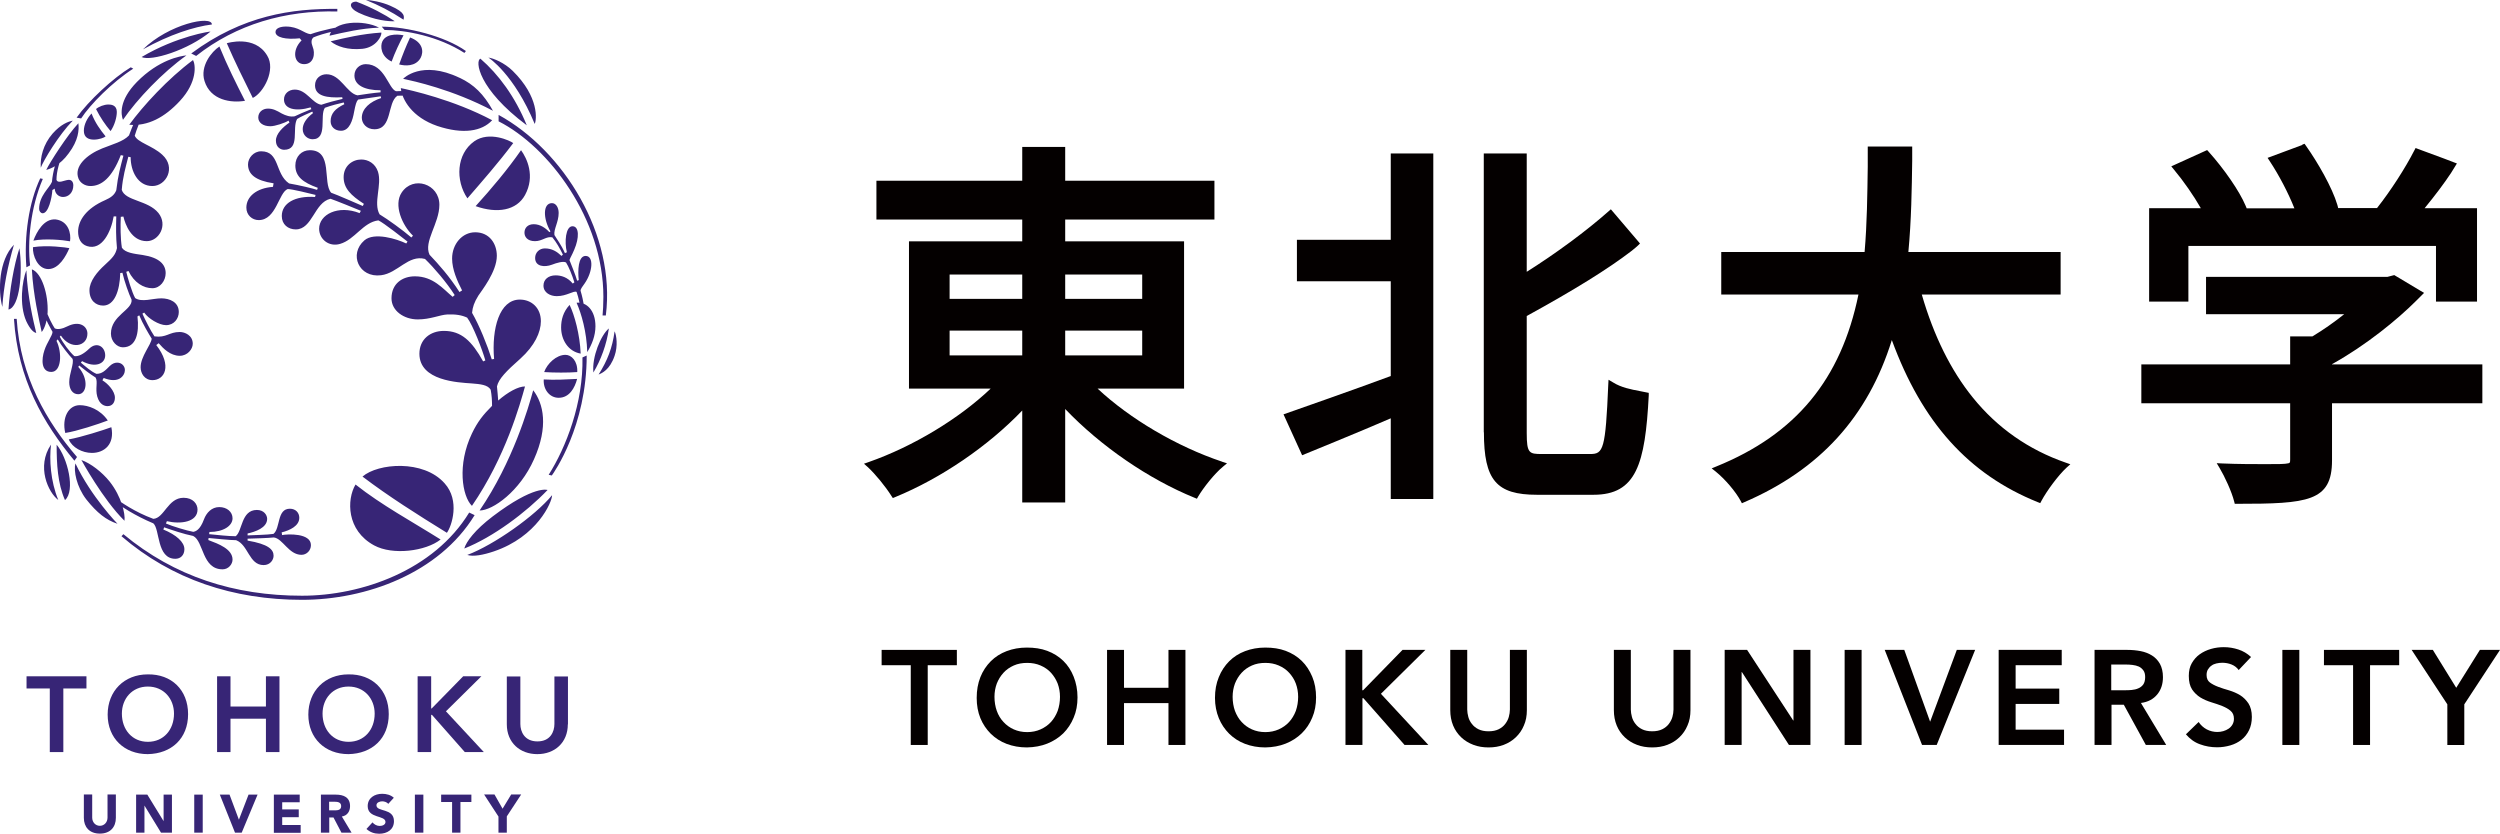
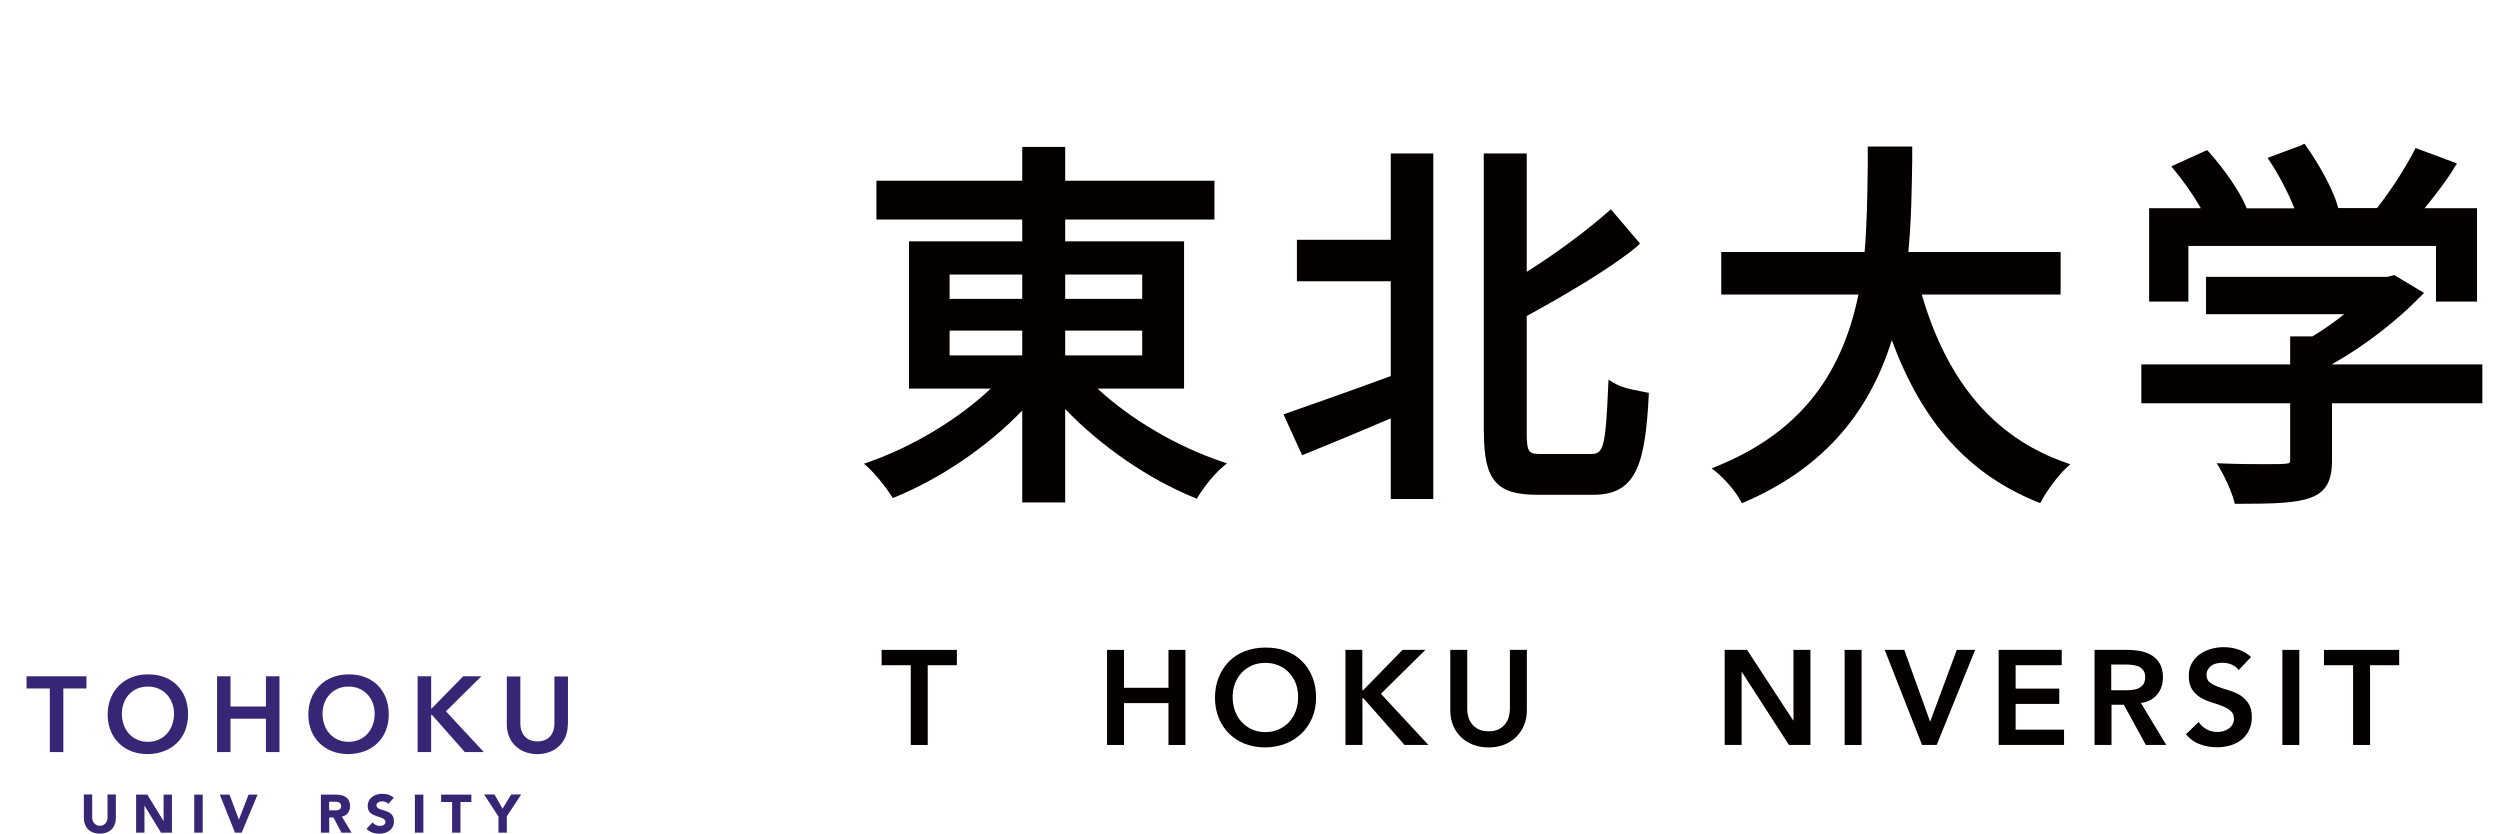
<svg xmlns="http://www.w3.org/2000/svg" id="_レイヤー_1" data-name="レイヤー 1" viewBox="0 0 182.76 60.94">
  <defs>
    <style>
      .cls-1 {
        fill: #372576;
      }

      .cls-1, .cls-2 {
        stroke-width: 0px;
      }

      .cls-2 {
        fill: #040000;
      }
    </style>
  </defs>
  <g>
    <g>
      <path class="cls-1" d="M8.47,59.79c0,.66-.4,1.15-1.17,1.15s-1.17-.49-1.17-1.15v-1.71h.61v1.69c0,.34.24.6.56.6s.56-.26.56-.6v-1.69h.61v1.71Z" />
      <path class="cls-1" d="M9.94,58.09h.83l1.19,1.94h0v-1.94h.61v2.78h-.8l-1.21-1.98h0v1.98h-.61v-2.78Z" />
      <path class="cls-1" d="M14.2,58.09h.62v2.78h-.62v-2.78Z" />
      <path class="cls-1" d="M16.08,58.09h.7l.68,1.82h.01l.7-1.82h.66l-1.16,2.78h-.49l-1.11-2.78Z" />
-       <path class="cls-1" d="M20.02,58.09h1.89v.56h-1.28v.52h1.21v.57h-1.21v.57h1.35v.57h-1.96v-2.78Z" />
      <path class="cls-1" d="M23.46,58.09h1.08c.57,0,1.05.19,1.05.84,0,.39-.21.7-.6.76l.71,1.18h-.74l-.58-1.11h-.31v1.11h-.61v-2.78ZM24.07,59.24h.36c.22,0,.51,0,.51-.31,0-.28-.25-.32-.48-.32h-.4v.63Z" />
      <path class="cls-1" d="M28.39,58.77c-.1-.13-.3-.19-.45-.19-.17,0-.42.08-.42.29,0,.51,1.28.18,1.28,1.16,0,.62-.5.92-1.08.92-.35,0-.67-.11-.93-.35l.44-.48c.13.16.33.26.53.26s.42-.09.42-.29c0-.51-1.3-.24-1.3-1.16,0-.6.51-.9,1.06-.9.31,0,.62.08.85.29l-.42.46Z" />
      <path class="cls-1" d="M30.33,58.09h.62v2.78h-.62v-2.78Z" />
      <path class="cls-1" d="M33.04,58.63h-.79v-.54h2.21v.54h-.8v2.24h-.61v-2.24Z" />
      <path class="cls-1" d="M36.43,59.68l-1.04-1.6h.76l.59,1.04.63-1.04h.73l-1.05,1.6v1.19h-.61v-1.19Z" />
    </g>
    <g>
      <path class="cls-1" d="M3.64,50.33h-1.7v-.89h4.38v.89h-1.69v4.65h-.99v-4.65Z" />
      <path class="cls-1" d="M10.8,49.3c1.73-.03,2.95,1.13,2.95,2.91s-1.22,2.89-2.95,2.92c-1.71,0-2.93-1.16-2.93-2.89s1.22-2.94,2.93-2.94ZM10.81,54.23c1.15,0,1.91-.88,1.91-2.06,0-1.1-.76-1.98-1.91-1.98s-1.9.88-1.9,1.98c0,1.18.76,2.06,1.9,2.06Z" />
      <path class="cls-1" d="M15.87,49.44h.98v2.21h2.59v-2.21h.99v5.54h-.99v-2.44h-2.59v2.44h-.98v-5.54Z" />
      <path class="cls-1" d="M25.47,49.3c1.73-.03,2.95,1.13,2.95,2.91s-1.22,2.89-2.95,2.92c-1.71,0-2.93-1.16-2.93-2.89s1.22-2.94,2.93-2.94ZM25.48,54.23c1.15,0,1.91-.88,1.91-2.06,0-1.1-.76-1.98-1.91-1.98s-1.9.88-1.9,1.98c0,1.18.76,2.06,1.9,2.06Z" />
      <path class="cls-1" d="M30.53,49.44h.99v2.35h.04l2.3-2.35h1.33l-2.59,2.56,2.77,2.98h-1.39l-2.4-2.72h-.06v2.72h-.99v-5.54Z" />
      <path class="cls-1" d="M41.51,52.95c0,1.34-.96,2.18-2.23,2.18s-2.23-.84-2.23-2.18v-3.5h.99v3.48c0,.55.3,1.27,1.25,1.27s1.24-.72,1.24-1.27v-3.48h.99v3.5Z" />
    </g>
-     <path class="cls-1" d="M5.03,32.13c.25.59.99.98,1.69.98.9,0,1.68-.63,1.42-1.88-.54.2-2.2.73-3.1.89h0ZM4.78,31.65c.85-.13,2.42-.65,3.1-.91-.55-.81-1.43-1.12-2.05-1.12-.82,0-1.32.91-1.06,2.03h0ZM33.95,3.87c-1.89-1.22-4.31-1.68-5.84-1.68l-.2-.24c1.83,0,4.62.69,6.15,1.78l-.11.14ZM4.14,32.51c.8.95,1.39,3.37.61,4.05-.54-1.23-.61-2.64-.61-4.05h0ZM3.73,32.5c-1.09,1.61-.2,3.51.53,4.05-.57-1.37-.66-2.97-.53-4.05h0ZM5.32,8.82c-.35.07-.87.27-1.47.94-.7.8-.92,1.76-.87,2.5.2-.53,1.32-2.4,2.34-3.44h0ZM3.38,12.42c.28-.07,1-.32,1.64-1.21.72-.95.77-1.73.71-2.2-.82.88-2.08,2.85-2.35,3.41h0ZM29.5,2.58c-.1-.02-1.22-.25-1.55.45-.16.35-.11,1.1.68,1.47.23-.64.59-1.4.87-1.92h0ZM29.98,2.74c-.31.66-.56,1.3-.8,1.97.41.11,1.2.18,1.57-.48.23-.44.19-1.13-.77-1.49h0ZM34.77,15.07c1.58.56,2.99.32,3.61-.81.76-1.39.14-2.69-.29-3.28-.98,1.41-2.15,2.8-3.32,4.09h0ZM34.67,10.33c-1.31.93-1.39,2.86-.5,4.17,1.1-1.27,2.25-2.58,3.35-4.04-.22-.17-1.75-.9-2.85-.13h0ZM8.99,8.76c-.15-.38-.31-1.41,1.02-2.77,1.61-1.63,3.16-1.89,3.62-1.94-1.73,1.23-3.62,3.21-4.64,4.71h0ZM9.45,9.12c1-1.38,2.84-3.38,4.66-4.73.19.34.33,1.6-.96,2.99-1.11,1.2-2.34,1.86-3.7,1.74h0ZM6.7,8.29c-.32.33-.57.82-.57,1.27,0,1,1.42.59,1.59.41-.38-.47-.76-.98-1.03-1.68h0ZM8.08,9.59c.3-.43.46-1.02.46-1.41,0-.5-.42-.54-.61-.54-.32,0-.7.15-.91.33.31.62.68,1.16,1.07,1.62h0ZM10.35,4.17c2.58-1.53,5.07-1.89,5.04-1.86-1.64,1.36-4.35,2.19-5.04,1.86h0ZM16.58,3.16s2.04-.64,2.95.9c.65,1.03-.26,2.72-1.05,3.1-.65-1.31-1.3-2.62-1.9-4h0ZM16.04,3.4c.58,1.42,1.21,2.68,1.87,3.97-1.01.17-2.52-.03-2.96-1.45-.34-1.08.52-2.15,1.09-2.52h0ZM13.98,3.91c3.78-2.81,7.4-3.29,10.68-3.26v.19c-3.78-.1-7.38.93-10.32,3.25l-.36-.18ZM15.49,1.79c-1.29.16-3.1.74-5.04,1.82,1.87-1.84,5.04-2.52,5.04-1.82h0ZM5.12,17.64c.09-.58-.12-1.48-1.05-1.6-.86-.07-1.39.91-1.63,1.55.86-.17,2.15-.05,2.68.05h0ZM1.93,19.78c.08,1.92.52,3.74.72,4.56-.21-.04-.46-.29-.73-.86-.53-1.2-.3-2.93,0-3.71h0ZM1.42,18.15c.25,1.71.03,4.3-.8,4.48.08-1.35.39-3.24.8-4.48h0ZM2.41,18.07c1.06-.17,2.42.02,2.66.07-.24.57-.76,1.53-1.54,1.53s-1.16-1.01-1.12-1.6h0ZM3.05,24.28c-.18-.83-.63-2.74-.72-4.59.74.27,1.21,1.87,1.15,3.16-.04.59-.19,1.12-.43,1.42h0ZM1.02,17.89c-1.12,1.15-1.17,3.37-.85,4.55.1-1.52.39-2.96.85-4.55h0ZM1.02,23.3c.28,4.43,2.14,7.63,4.42,10.38l.19-.27c-2.19-2.55-4.14-5.82-4.41-10.1h-.2ZM42.45,25.85c-.06-1.4-.45-2.82-.81-3.56-.48.52-.62,1.1-.62,1.65,0,.88.5,1.75,1.43,1.91h0ZM35.06,37.32c.96,0,2.94-1.4,3.98-3.75,1.07-2.39.69-4.07-.06-5.04-.35,1.27-1.48,5.21-3.92,8.79h0ZM42.89,25.98c0,5.19-2.4,8.57-2.55,8.78l-.23-.05c1.27-2,2.54-5.27,2.47-8.58l.31-.14ZM43.38,27.23c.53-.88.98-2.07,1.13-3.22-.58.48-1.25,2.09-1.13,3.22h0ZM42.93,25.74c.34-.55.6-1.2.6-1.89,0-1.17-.66-1.79-1.38-1.72.35.79.74,2.12.78,3.61h0ZM32.67,38.95c.36-.5.97-2.36-.17-3.62-1.55-1.75-4.87-1.47-6-.49,1.91,1.45,4,2.77,6.17,4.11h0ZM25.99,35.42c-.65,1.1-.67,3.35,1.36,4.45,1.36.74,3.77.43,4.86-.43-2.1-1.32-4.31-2.51-6.22-4.02h0ZM40.03,35.82s-.96-.38-4.01,1.93c-1.29.98-1.94,1.85-2.08,2.35,2.1-.83,4.51-2.63,6.09-4.28h0ZM40.36,36.2c-1.24,1.51-4.24,3.63-6.2,4.37.43.14,1.17,0,1.94-.26,3.16-1.07,4.26-3.6,4.26-4.11h0ZM44.93,24.22c-.17,1.22-.51,2.11-1.17,3.16.24-.1.82-.34,1.17-1.37.25-.72.14-1.5,0-1.79h0ZM35.12,4.29c-.4.14-.18,2.21,3.39,4.87-.86-2.1-2.07-3.73-3.39-4.87h0ZM39.09,9.06c.14-.29.34-1.96-1.61-3.88-.6-.59-1.42-.93-1.78-.97.02,0,1.88,1.21,3.39,4.85h0ZM33.6,5.69c-2.8-1.34-4.13.07-4.13.07.73.16,3.58.76,6.57,2.34-.69-1.24-1.4-1.92-2.43-2.41h0ZM31.97,9.21c1.89.63,3.26.39,4.01-.42-2.84-1.51-5.97-2.2-6.68-2.35.09.84.81,2.13,2.67,2.77h0ZM29.5,1.44c.03-.21.2-.51-.97-1.02-.6-.27-1.43-.42-1.78-.42.89.35,1.86.85,2.75,1.44h0ZM26.21.93c1.18.56,2.26.65,2.65.62-.78-.52-1.71-1.01-2.81-1.43-.53,0-.58.46.16.81h0ZM5.51,33.89c-.13.52.07,1.67.8,2.62.78.98,1.45,1.51,2.28,1.78,0,0-1.91-1.96-3.07-4.4h0ZM9.1,38.07c-1.57-1.54-3.15-4.44-3.15-4.44.68.24,1.51.88,2.07,1.58.86,1.09,1.15,2.36,1.08,2.86h0ZM24.18,3.03c.46.37,1.24.64,2.3.54,1.03-.1,1.44-.96,1.4-1.19-1.45.1-2.61.38-3.7.64h0ZM2.94,13.04c-.83,1.77-1.19,4.21-1.01,6.5l.27-.14c-.2-1.69.02-4.2.93-6.32l-.18-.04ZM34.69,37.67c-2.6,4.24-7.93,6.18-12.61,6.18-5.02,0-9.52-1.49-13.2-4.65l.14-.15c3.73,3.1,8.11,4.5,13.06,4.5,4.37,0,9.64-1.86,12.22-6.08l.4.19ZM42.2,27.2c.04-.81-.43-1.26-.86-1.26-.67,0-1.34.64-1.56,1.26.74.05,1.75.05,2.42,0h0ZM39.75,27.74c-.05.72.42,1.34,1.09,1.34.79,0,1.18-.73,1.35-1.38-.77.04-1.64.09-2.43.04h0ZM27.71,2.02c-1.11-.59-3.39-.5-3.62.59,1.14-.26,2.27-.53,3.62-.59h0ZM22.05,2.95c-.74.73-.56,1.74.18,1.74s.82-.82.63-1.26c-.13-.33-.11-.56.06-.7.68-.29,2.12-.63,2.83-.63l-.12-.23c-.8.05-2.15.35-2.93.63-.49-.06-.86-.56-1.8-.56-.37,0-.76.11-.76.4,0,.4.76.57,1.77.46l.13.15ZM44.29,23.05c.74-5.86-3.09-12.05-7.84-14.65v.47c3.67,1.86,7.66,7.14,7.66,12.83,0,.52-.03,1.09-.06,1.36h.24ZM9.56,4.92c-1.29.78-3.09,2.45-3.96,3.68l.33.06c.66-1.02,2.28-2.66,3.81-3.64l-.18-.1ZM7.51,27.82c.37.22.89.77.89,1.25,0,.33-.17.62-.54.62-.22,0-.58-.11-.75-.7-.16-.57.06-1.08-.12-1.39-.39-.24-.94-.66-1.2-.88l-.07.1c.8.9.62,2,0,2-.42,0-.66-.37-.66-.88,0-.63.37-1.38.24-1.71-.24-.24-.82-.97-1.08-1.42l-.09.11c.42.86.37,2.27-.38,2.27s-.73-.92-.5-1.59c.18-.56.59-1.08.59-1.34-.14-.26-.55-.95-.63-1.36l.16-.26c.08.4.49,1.16.63,1.36.2.11.55.05.94-.15.9-.44,1.45.02,1.45.54,0,.95-1.24,1.21-1.94.14l-.08.08c.24.48.73,1.13,1.06,1.42.28.06.69-.15,1.09-.54.57-.55,1.17-.13,1.17.49s-.74.94-1.69.42l-.09.11c.35.29.73.64,1.14.82.42,0,.65-.25.98-.58.19-.18.37-.24.54-.24.32,0,.56.25.56.54,0,.41-.44,1.03-1.55.58l-.09.16ZM20.6,39.12c.43-.09,2.13-.16,2.13.73,0,.41-.33.71-.69.71-.93,0-1.37-1.19-2.02-1.27-.35.04-1.46.08-1.92.09v.14c1.52.26,1.9.65,1.9,1.11,0,.28-.23.68-.73.68-1.07,0-1.11-1.48-2.01-1.82-.48,0-1.53-.12-2.01-.16l-.02.15c.75.28,1.77.66,1.77,1.43,0,.32-.28.71-.73.71-1.51,0-1.37-2.05-2.15-2.44-.7-.14-1.55-.43-2.12-.63l-.06.16c.95.39,1.54.92,1.54,1.44,0,.42-.27.7-.66.7-1.38,0-1.12-2.16-1.61-2.59-1.36-.57-2.32-1.22-3.06-1.72l.17-.19c.57.39,1.53,1.08,2.89,1.58.8-.05,1.06-1.54,2.21-1.54.69,0,1.02.45,1.02.86,0,.92-1.24,1.09-2.24.85l-.07.17c.48.21,1.52.52,2,.61.16-.03.49-.12.78-.91.18-.48.56-.9,1.12-.9s.97.35.97.82c0,.55-.67,1-1.69,1l-.02.16c.52.05,1.38.15,1.94.15.5-.37.39-1.92,1.55-1.92.52,0,.75.38.75.65,0,.66-.88.95-1.43,1.07v.14c.37-.02,1.46-.04,1.89-.11.52-.41.24-1.84,1.2-1.84.44,0,.69.31.69.66,0,.6-.69.92-1.29,1.07l.03.18ZM19.96,13.66c-1.22.09-1.95.72-1.95,1.52,0,.55.43.91.9.91,1.29,0,1.46-2.01,2.12-2.27.31,0,1.57.31,2.04.43,0,0-.04.14-.04.15-1.47-.1-2.43.46-2.43,1.39,0,.62.46.98,1.02.98,1.23,0,1.35-1.97,2.54-2.24.31.1,1.89.74,2.22.88l-.09.17c-1.59-.62-2.96.11-2.96,1.14,0,.77.72,1.35,1.53,1.11,1.08-.31,1.68-1.58,2.8-1.72.38.17,1.87,1.35,2.13,1.55l-.09.14c-.68-.33-2.34-.85-3.06-.23-1.16,1-.41,2.76,1.22,2.55,1.22-.15,1.99-1.52,3.21-1.19.67.65,1.59,1.73,2.17,2.64l-.15.13c-.71-.59-1.42-1.5-2.76-1.5-.92,0-1.71.54-1.71,1.61,0,.91.91,1.54,1.92,1.54.92,0,1.61-.33,2.14-.36.63-.03,1.09.05,1.47.23.41.53,1.13,2.39,1.33,3.13l-.16.07c-.83-1.49-1.59-2.23-2.87-2.23-1,0-1.79.62-1.79,1.67,0,1.98,2.82,2.1,3.83,2.17.62.05,1.17.1,1.38.46.08.42.1.8.1,1.18-.65.65-1.06,1.16-1.47,2.02-1.09,2.28-.72,4.58,0,5.29,2.46-3.58,3.52-7.44,3.88-8.73-.5,0-1.25.41-1.96,1.03-.03-.37-.05-.67-.09-1.03.12-.55.67-1.11,1.72-2.04,1.03-.93,1.49-1.92,1.49-2.73,0-.98-.69-1.58-1.54-1.58-1.49,0-2.07,2.12-1.88,4.34l-.17.03c-.32-1.02-.92-2.51-1.44-3.4.04-.42.15-.76.46-1.26.22-.34,1.35-1.74,1.35-2.91,0-.9-.55-1.72-1.58-1.72-.96,0-1.69.87-1.69,1.92,0,.8.37,1.63.73,2.33l-.19.12c-.74-1.15-1.49-1.99-2.19-2.73-.45-.96.72-2.28.72-3.65,0-1.53-1.92-2.16-2.76-.89-.6.91.04,2.39.83,3.15l-.12.13c-.63-.54-1.72-1.33-2.32-1.69-.48-.83.19-2.16-.12-3.12-.2-.6-.71-.89-1.22-.89-.65,0-1.29.47-1.29,1.29s.54,1.34,1.48,1.95l-.08.16c-.5-.21-1.85-.81-2.31-.97-.65-.72.16-3.11-1.56-3.11-.6,0-1.06.46-1.06,1.12,0,.8.55,1.24,1.64,1.63l-.05.15c-.26-.09-1.29-.34-2.05-.47-1.05-.72-.66-2.35-2.04-2.35-.55,0-.96.49-.96.96,0,.71.53,1.18,1.87,1.38l-.04.22ZM21.16,8.96c-.48.33-.99.82-.99,1.32s.36.67.6.67c1.19,0,.56-1.58.95-2.25.19-.14.92-.46,1.11-.54l.05.11c-.49.37-.75.78-.75,1.17,0,.46.37.74.72.74,1.13,0,.5-1.73.9-2.3.45-.17,1.03-.31,1.38-.39l.04.13c-.67.32-1,.69-1,1.24,0,.41.31.7.76.7.62,0,.85-.76.96-1.4.1-.51.16-.74.29-.88.33-.05,1.27-.19,1.65-.24,0,0,.03.13.03.13-.81.26-1.41.78-1.41,1.44,0,.42.35.84.92.84,1.33,0,.92-1.93,1.68-2.45l.88-.02.02-.33c-.35,0-.64,0-1,.02-.57-.21-.82-1.98-2.21-1.98-.43,0-.83.33-.83.83,0,.69.71,1.08,1.91,1.08v.15c-.5.04-1.23.15-1.69.22-.79-.16-1.24-1.55-2.27-1.54-.43,0-.83.3-.83.81,0,.79.87.93,1.99.87l.02.12c-.45.1-1.12.28-1.55.43-.67-.1-1.08-1.11-1.94-1.11-.44,0-.79.3-.79.72,0,.69.82.91,1.95.58l.05.13c-.41.16-1.04.43-1.21.52-.33.07-.68-.06-.95-.2-.38-.22-.64-.36-1.01-.36-.41,0-.71.27-.71.65,0,.36.33.64.88.64.35,0,1.06-.24,1.33-.41l.06.12ZM11.42,25.22c1.19,1.53.61,2.57-.27,2.57-.6,0-.87-.52-.87-.94,0-.79.77-1.65.81-2.09-.21-.34-.67-1.11-.91-1.71l-.13.08c.14,1.24-.1,2.26-1.07,2.26-.43,0-.87-.44-.87-1,0-1.33,1.59-1.73,1.51-2.48-.2-.42-.52-1.32-.67-1.97l-.16.02c-.03,1.31-.43,2.38-1.25,2.38-.53,0-1-.37-1-1.12,0-.67.58-1.36,1.12-1.85.59-.54.78-.75.89-1.23-.08-.82-.07-1.52-.05-2.32h-.19c-.19,1.11-.85,2.53-1.95,2.17-.46-.15-.65-.56-.65-1.06,0-.8.58-1.69,1.98-2.3.4-.18.67-.36.81-.72.13-1.11.31-1.72.52-2.53l-.19-.04c-.66,1.7-1.43,2.26-2.22,2.26-.43,0-.76-.26-.87-.54-.36-.9.61-1.76,1.73-2.21.77-.31,1.54-.5,1.96-.95.24-.67.57-1.38.59-1.41l.31.15s-.37.87-.48,1.28c.2.5,1.28.72,2.01,1.39,1.03.93.29,2.29-.72,2.29-1.07,0-1.59-1.09-1.59-2.11l-.17-.03c-.19.74-.41,1.49-.48,2.42.26.82,1.92.75,2.68,1.69.71.89.04,2.06-.85,2.06-1.12,0-1.57-1.2-1.71-1.8l-.19.02c-.03.65-.03,1.57.08,2.26.25.37.88.44,1.51.53,1.24.19,1.69.7,1.69,1.33,0,.55-.4,1.1-.97,1.1-.65,0-1.33-.4-1.75-1.26l-.16.06c.08.37.42,1.52.65,1.92.48.33,1.29.02,1.91.02s1.28.28,1.28,1c0,.48-.35.96-.93.96-.52,0-1.31-.49-1.6-.92l-.13.08c.18.41.6,1.25.88,1.66.88.12,1.06-.32,1.85-.32.38,0,.95.25.95.86,0,.4-.39.88-.95.88-.7,0-1.22-.55-1.54-.92l-.17.13ZM41.3,18.51c-.27-.62-.63-1.08-.77-1.33-.06-.43.31-.95.31-1.61,0-.42-.21-.72-.49-.72-.67,0-.66,1.12-.11,2.07l-.08.05c-.26-.29-.67-.58-1.14-.58-.44,0-.68.27-.68.62,0,.28.19.62.77.62.54,0,.82-.37,1.27-.28.32.4.53.78.77,1.26l-.1.1c-.34-.32-.7-.55-1.22-.55-.4,0-.71.3-.71.7,0,.64.7.69,1.23.49.33-.13.84-.28,1.03-.16.18.27.45.93.61,1.45l-.12.09c-.38-.47-.86-.6-1.25-.6-.53,0-.89.3-.89.75,0,.51.49.77.97.77.74,0,1.23-.42,1.45-.31.09.31.1.23.29,1.16l.27-.05c-.08-.45-.14-.76-.27-1.2,0-.14.17-.34.3-.53.6-.86.68-2.01.07-2.01-.55,0-.58,1.07-.5,1.77l-.12.04c-.12-.43-.46-1.24-.56-1.51.09-.24.17-.33.35-.76.37-.85.37-1.71-.13-1.71s-.6,1.15-.41,1.9l-.13.06ZM3.8,13.29c-.18.45-.94,1.01-.94,1.98,0,.17.12.32.26.32.42,0,.67-1.1.71-1.7l.17-.1c.02.39.31.61.61.61.41,0,.75-.33.75-.85,0-.25-.13-.42-.36-.4-.29.02-.75.3-.87,0,0-.61.2-1.35.59-2.18h-.27c-.35.72-.59,1.6-.65,2.31Z" />
  </g>
  <g>
    <g>
      <path class="cls-2" d="M66.58,48.63h-2.13v-1.12h5.5v1.12h-2.13v5.83h-1.24v-5.83Z" />
-       <path class="cls-2" d="M71.4,51.02c0-.56.09-1.06.27-1.52.18-.45.44-.84.76-1.16.32-.32.71-.57,1.16-.74.45-.17.94-.26,1.48-.26.54,0,1.04.07,1.49.24.45.17.84.41,1.17.73.33.32.58.71.76,1.16.18.45.28.96.28,1.51s-.09,1.04-.28,1.48c-.18.44-.44.83-.76,1.15-.33.32-.72.57-1.17.75-.45.18-.95.27-1.49.28-.54,0-1.03-.09-1.48-.26-.45-.17-.83-.42-1.16-.74-.32-.32-.58-.7-.76-1.14-.18-.44-.27-.94-.27-1.48ZM72.7,50.94c0,.37.06.72.17,1.03.11.31.28.59.49.81.21.23.46.41.75.54s.62.2.98.2.69-.07.98-.2c.29-.13.55-.31.76-.54.21-.23.37-.5.49-.81.11-.32.17-.66.17-1.03,0-.35-.06-.67-.17-.97-.12-.3-.28-.56-.49-.79-.21-.23-.46-.4-.76-.53-.3-.13-.62-.19-.98-.19s-.69.06-.98.19c-.29.13-.54.3-.75.53-.21.23-.37.49-.49.79-.11.3-.17.62-.17.97Z" />
      <path class="cls-2" d="M80.93,47.51h1.24v2.77h3.25v-2.77h1.24v6.95h-1.24v-3.06h-3.25v3.06h-1.24v-6.95Z" />
      <path class="cls-2" d="M88.82,51.02c0-.56.09-1.06.28-1.52.18-.45.44-.84.76-1.16.32-.32.71-.57,1.16-.74.45-.17.94-.26,1.48-.26.54,0,1.04.07,1.49.24.45.17.84.41,1.17.73.33.32.58.71.77,1.16s.28.96.28,1.51-.09,1.04-.28,1.48c-.18.44-.44.83-.77,1.15-.33.32-.72.57-1.17.75-.45.18-.95.27-1.49.28-.54,0-1.03-.09-1.48-.26-.45-.17-.83-.42-1.16-.74-.32-.32-.58-.7-.76-1.14-.18-.44-.28-.94-.28-1.48ZM90.11,50.94c0,.37.06.72.17,1.03.12.31.28.59.49.81.21.23.46.41.75.54.29.13.62.2.98.2s.69-.07.98-.2c.29-.13.55-.31.76-.54.21-.23.37-.5.49-.81.11-.32.17-.66.17-1.03,0-.35-.06-.67-.17-.97-.11-.3-.28-.56-.49-.79-.21-.23-.46-.4-.76-.53-.3-.13-.62-.19-.98-.19s-.69.06-.98.19c-.29.13-.54.3-.75.53-.21.23-.37.49-.49.79-.11.3-.17.62-.17.97Z" />
      <path class="cls-2" d="M98.35,47.51h1.24v2.95h.06l2.88-2.95h1.67l-3.25,3.21,3.47,3.74h-1.74l-3.01-3.42h-.07v3.42h-1.24v-6.95Z" />
      <path class="cls-2" d="M111.62,51.91c0,.42-.07.8-.22,1.13-.14.34-.34.62-.59.86-.25.24-.54.42-.88.55-.34.13-.71.19-1.11.19s-.77-.06-1.11-.19c-.34-.13-.64-.31-.89-.55-.25-.24-.45-.52-.59-.86-.14-.34-.21-.71-.21-1.13v-4.4h1.24v4.36c0,.17.03.35.08.54.05.19.14.36.26.51.12.16.28.29.48.39.2.1.45.15.74.15s.54-.05.74-.15c.2-.1.36-.23.48-.39.12-.16.21-.33.26-.51.05-.19.08-.36.08-.54v-4.36h1.24v4.4Z" />
-       <path class="cls-2" d="M123.58,51.91c0,.42-.07.8-.22,1.13-.14.34-.34.62-.59.86-.25.24-.54.42-.88.55-.34.13-.71.19-1.11.19s-.77-.06-1.11-.19c-.34-.13-.64-.31-.89-.55-.25-.24-.45-.52-.59-.86-.14-.34-.21-.71-.21-1.13v-4.4h1.24v4.36c0,.17.03.35.08.54.05.19.14.36.26.51.12.16.28.29.48.39.2.1.45.15.74.15s.54-.05.74-.15c.2-.1.36-.23.48-.39.12-.16.21-.33.26-.51.05-.19.08-.36.08-.54v-4.36h1.24v4.4Z" />
      <path class="cls-2" d="M126.08,47.51h1.64l3.37,5.16h.02v-5.16h1.24v6.95h-1.57l-3.44-5.33h-.02v5.33h-1.24v-6.95Z" />
      <path class="cls-2" d="M134.85,47.51h1.24v6.95h-1.24v-6.95Z" />
      <path class="cls-2" d="M137.79,47.51h1.42l1.89,5.25,1.95-5.25h1.34l-2.81,6.95h-1.07l-2.73-6.95Z" />
      <path class="cls-2" d="M146.12,47.51h4.6v1.12h-3.37v1.71h3.19v1.12h-3.19v1.88h3.54v1.12h-4.78v-6.95Z" />
      <path class="cls-2" d="M153.1,47.51h2.42c.33,0,.66.03.97.09.31.06.59.17.83.32.24.15.43.35.58.61.14.26.22.58.22.97,0,.51-.14.93-.42,1.27-.28.34-.67.55-1.19.62l1.85,3.07h-1.49l-1.61-2.94h-.9v2.94h-1.24v-6.95ZM155.3,50.46c.18,0,.35,0,.53-.02.18-.02.34-.05.49-.12.15-.06.27-.16.36-.28.09-.13.14-.31.14-.54,0-.2-.04-.37-.13-.49-.09-.12-.2-.22-.33-.28-.14-.06-.29-.1-.46-.12-.17-.02-.33-.03-.49-.03h-1.07v1.88h.96Z" />
      <path class="cls-2" d="M163.67,49c-.13-.19-.31-.33-.53-.42-.22-.09-.45-.13-.69-.13-.14,0-.28.02-.42.05-.13.03-.26.08-.36.16-.11.07-.19.17-.26.28-.07.11-.1.25-.1.41,0,.24.08.42.24.54.16.12.37.23.61.32.24.09.51.18.8.26.29.09.55.2.8.35.24.15.44.35.61.6.16.25.25.58.25.99,0,.37-.07.7-.21.98-.14.28-.32.51-.55.69-.23.18-.5.32-.81.41-.31.09-.63.14-.97.14-.43,0-.85-.07-1.25-.22-.4-.14-.74-.39-1.03-.73l.93-.9c.15.23.35.41.59.54.25.13.51.19.78.19.14,0,.29-.02.43-.06.14-.04.27-.1.39-.18.12-.08.21-.18.28-.3.07-.12.11-.26.11-.42,0-.26-.08-.45-.25-.59-.16-.14-.37-.25-.61-.35-.24-.09-.51-.19-.79-.27-.29-.09-.55-.2-.8-.35-.24-.15-.44-.34-.61-.59-.16-.25-.24-.57-.24-.99,0-.36.07-.67.22-.93.15-.26.34-.48.58-.65.24-.17.51-.3.82-.39.31-.09.62-.13.94-.13.37,0,.72.06,1.06.17.34.11.65.29.93.55l-.9.95Z" />
      <path class="cls-2" d="M166.85,47.51h1.24v6.95h-1.24v-6.95Z" />
      <path class="cls-2" d="M172.02,48.63h-2.13v-1.12h5.5v1.12h-2.13v5.83h-1.24v-5.83Z" />
-       <path class="cls-2" d="M178.91,51.49l-2.61-3.98h1.55l1.71,2.77,1.73-2.77h1.47l-2.61,3.98v2.97h-1.24v-2.97Z" />
    </g>
    <g>
      <path class="cls-2" d="M89.34,33.75c-3.32-1.11-6.75-3.14-9.1-5.34h6.32v-10.77h-8.69v-1.59h10.91v-2.84h-10.91v-2.47h-3.14v2.47h-10.66v2.84h10.66v1.59h-8.28v10.77h5.97c-2.32,2.21-5.69,4.24-8.92,5.37l-.34.12.27.24c.53.48,1.31,1.43,1.74,2.12l.1.15.17-.07c3.37-1.38,6.8-3.73,9.29-6.33v6.72h3.14v-6.83c2.61,2.73,6.11,5.13,9.46,6.49l.17.07.09-.16c.39-.66,1.2-1.68,1.81-2.18l.3-.25-.37-.12ZM74.73,25.98h-5.31v-1.81h5.31v1.81ZM74.73,21.85h-5.31v-1.78h5.31v1.78ZM77.87,20.07h5.63v1.78h-5.63v-1.78ZM77.87,25.98v-1.81h5.63v1.81h-5.63Z" />
      <g>
        <path class="cls-2" d="M101.67,17.53h-6.86v3.03h6.86v6.93c-2.32.87-7.84,2.8-7.84,2.8l1.36,2.99s4.47-1.82,6.48-2.7v5.9h3.11V11.22s-3.11,0-3.11,0v6.32Z" />
        <path class="cls-2" d="M108.48,31.6c0,3.5.91,4.57,3.88,4.57h4.13c3.13,0,3.78-2.24,4.04-7.26v-.19s-.65-.13-.65-.13c-.64-.12-1.37-.26-1.97-.64l-.32-.19-.02.37c-.2,4.72-.36,5.06-1.31,5.06h-3.55c-.92,0-1.1-.05-1.1-1.53v-8.56c3.47-1.9,5.98-3.46,7.68-4.77,0,0,.11-.09.11-.09.12-.1.26-.21.35-.3l.14-.14-2.13-2.5-.17.15c-1.64,1.45-3.85,3.08-5.98,4.42v-8.65h-3.14s0,20.39,0,20.39Z" />
      </g>
      <path class="cls-2" d="M136.54,10.72v1.48c-.03,2.03-.05,4.12-.23,6.22h-10.48v3.11h10.03c-1.27,6.2-4.57,10.21-10.39,12.57l-.34.14.29.23c.69.56,1.46,1.46,1.83,2.15l.09.17.18-.08c5.51-2.37,9.04-6.25,10.78-11.85,2.21,6.03,5.61,9.81,10.67,11.85l.18.07.09-.17c.38-.71,1.21-1.85,1.84-2.43l.27-.24-.34-.12c-2.71-.94-5-2.54-6.79-4.76-1.61-1.99-2.86-4.52-3.73-7.53h10.15v-3.11h-11.13c.22-2.33.25-4.64.28-6.68v-1.03s-3.24,0-3.24,0Z" />
      <g>
        <path class="cls-2" d="M174.53,20.24h-13.26v2.73h10.1c-.75.6-1.54,1.15-2.32,1.62-.11,0-1.63,0-1.63,0v2.05h-10.88v2.84h10.88v4.1c0,.25-.02.26-.14.29-.24.06-.75.06-1.61.06s-2.05,0-3.21-.05l-.41-.02.21.35c.37.62.88,1.71,1.07,2.46l.04.16h.17c5.16,0,6.94-.16,6.94-3.17v-4.18h10.99v-2.84h-10.99v-.02c2.51-1.39,4.81-3.29,6.14-4.62,0,0,.59-.59.59-.59l-.24-.14-1.94-1.16s-.45.12-.5.13Z" />
        <path class="cls-2" d="M168.3,10.6l-2.53.94.15.23c.69,1.04,1.38,2.37,1.81,3.46h-3.49s-.01-.03-.01-.03l-.08-.19c-.44-1.04-1.55-2.65-2.69-3.92l-.11-.12-2.62,1.19.18.22c.72.86,1.46,1.93,1.98,2.84h-3.78v6.83h2.87v-4.07h18.1v4.07h3v-6.83h-3.83c.78-.95,1.46-1.86,1.94-2.59,0,0,.42-.68.42-.68l-.24-.09c-.18-.07-.79-.31-2.6-.97l-.18-.07-.09.17c-.66,1.29-1.72,2.94-2.73,4.22h-2.85s0-.04,0-.04l-.05-.19c-.38-1.28-1.43-3.1-2.3-4.33l-.1-.14-.16.06Z" />
      </g>
    </g>
  </g>
</svg>